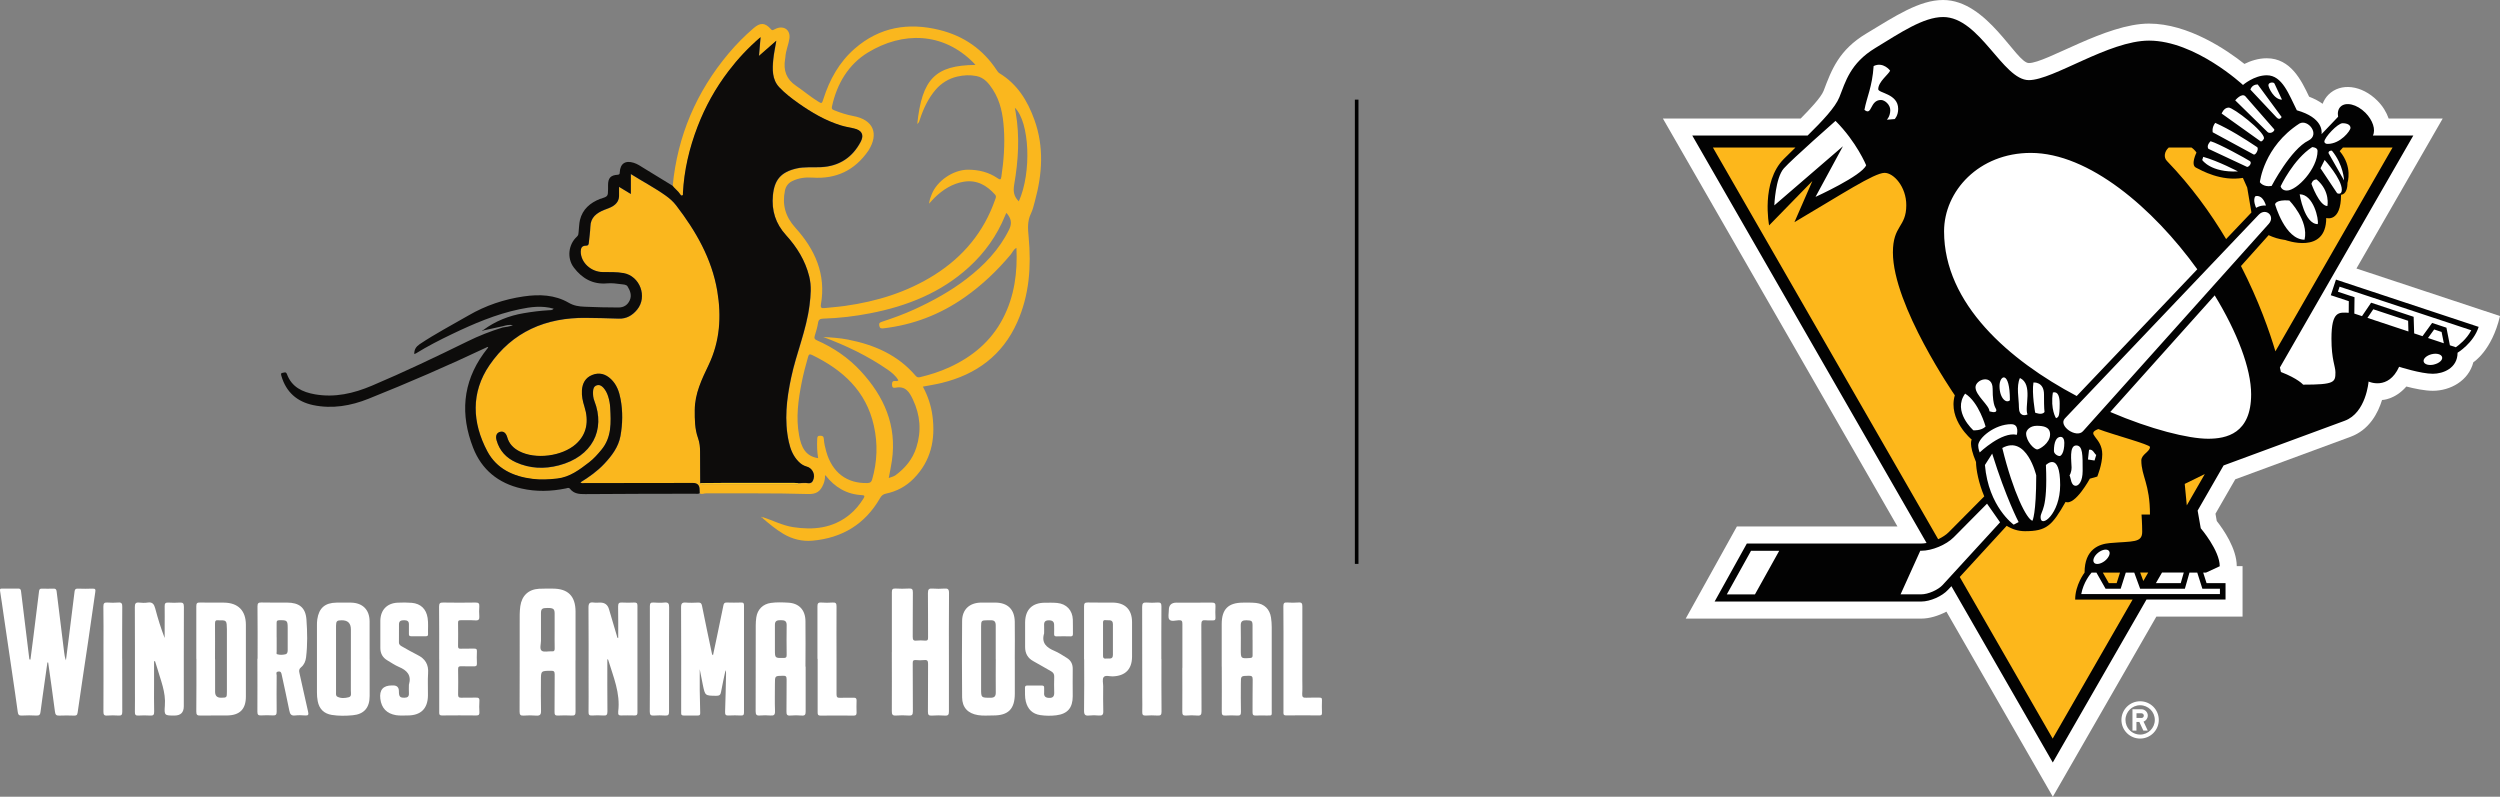
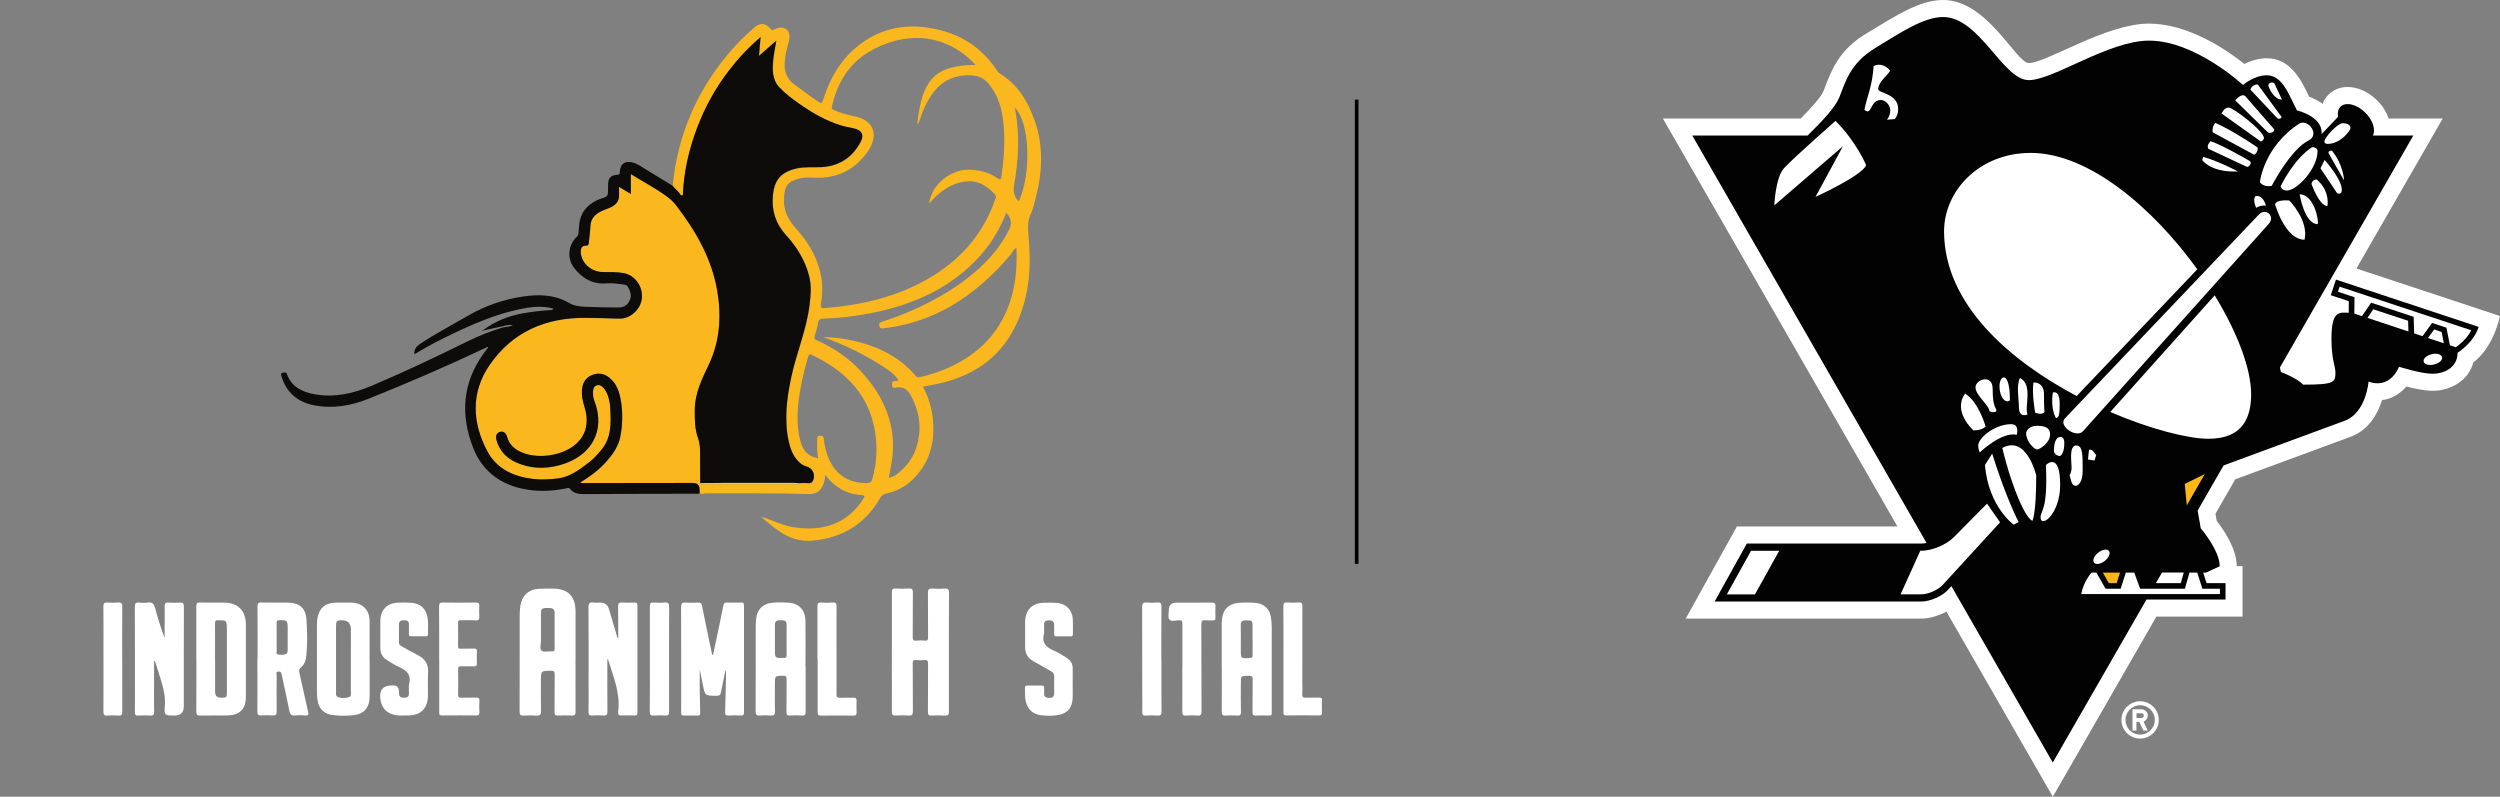
<svg xmlns="http://www.w3.org/2000/svg" id="Layer_1" viewBox="0 0 521.38 166.16">
  <rect x="0" y="0" width="521.38" height="166.16" fill="#808080" stroke="none" />
  <path d="M159.02,107.83c2.12.68,4.12,1.75,6.36,2.1,4.24.66,8.24.25,11.72-2.53,1.22-.97,2.19-2.16,3.01-3.48.26-.42.22-.63-.32-.66-3.19-.15-5.67-1.62-7.6-4.1,0-.01-.05,0-.14,0,.04.63-.09,1.23-.33,1.82-.67,1.59-1.52,2.1-3.23,2.05-7.09-.22-14.19-.1-21.28-.14-.42,0-.85.27-1.27,0,0-.26-.03-.52-.03-.78,0-.91-.46-1.36-1.38-1.36-7.53.01-15.06.02-22.6.03-.26,0-.56.11-.87-.15,1.83-1.13,3.53-2.33,4.97-3.87,1.57-1.67,2.96-3.5,3.38-5.79.47-2.55.51-5.14.03-7.71-.29-1.56-.81-3.04-2-4.17-1.12-1.07-2.44-1.46-3.92-.86-1.42.57-2.04,1.73-2.14,3.21-.08,1.18.18,2.29.53,3.41.93,2.98.52,5.75-1.81,7.81-2.88,2.55-8.41,3.25-11.81,1.46-1.21-.63-2.1-1.54-2.48-2.89-.27-.95-.81-1.34-1.53-1.13-.71.21-.96.84-.69,1.79.61,2.15,2.01,3.63,4.02,4.55,2.9,1.32,5.91,1.44,8.95.64,6.96-1.82,9.78-7.4,7.41-13.45-.24-.6-.3-1.23-.28-1.88.02-.59.14-1.13.74-1.35.59-.21,1.06.06,1.46.52.45.51.74,1.1.95,1.75.25.78.39,1.58.44,2.39.17,3.09.32,6.18-1.85,8.79-.78.94-1.59,1.86-2.56,2.6-2.01,1.54-4.02,3.08-6.66,3.38-1.7.2-3.41.28-5.12.07-4.02-.49-7.5-2.1-9.44-5.76-3.18-5.99-3.45-12.25.44-17.95,4.75-6.97,11.8-9.99,20.16-9.87,2.26.03,4.53.06,6.8.15,1.64.06,2.88-.7,3.84-1.87,2.21-2.7.58-7.01-2.83-7.62-1.44-.26-2.9-.18-4.35-.21-2.49-.04-4.58-2.03-4.58-4.27,0-.78.25-1.24,1.08-1.24.46,0,.58-.21.61-.63.08-1.1.29-2.19.31-3.29.03-2,1.32-2.92,2.94-3.56.54-.21,1.09-.38,1.6-.67.96-.55,1.51-1.33,1.45-2.48-.03-.5,0-1,0-1.64.88.54,1.59.97,2.46,1.49v-4.16c2.55,1.6,5.04,2.89,7.33,4.54.8.58,1.52,1.21,2.13,2.01,4.11,5.36,7.43,11.1,8.57,17.87.89,5.29.55,10.46-1.8,15.39-1.42,2.99-2.87,5.96-2.9,9.4,0,1.99,0,3.98.68,5.85.35.97.42,1.89.43,2.87,0,2.18.02,4.36.03,6.54.25.3.59.18.9.18h18.79c.3,0,.65.12.9-.17.61-.01,1.23-.11,1.83-.01.84.13,1.1-.38,1.26-.99.27-1.04-.4-2.18-1.43-2.45-.67-.17-1.21-.52-1.68-1-1.15-1.15-1.73-2.6-2.08-4.14-1.01-4.52-.46-8.99.49-13.45,1.08-5.07,3.17-9.88,3.82-15.05.25-2.01.44-4.02-.06-6.03-.82-3.31-2.58-6.12-4.83-8.6-2.18-2.4-3.05-5.13-2.74-8.32.31-3.24,1.68-4.82,4.86-5.58,1.72-.41,3.47-.2,5.2-.29,3.75-.19,6.53-2.01,8.26-5.32.75-1.44.19-2.39-1.42-2.75-.9-.2-1.81-.35-2.69-.62-3.25-1.01-6.14-2.7-8.89-4.64-1.41-1-2.8-2.07-3.99-3.32-1.54-1.63-1.45-3.77-1.25-5.84.12-1.22.39-2.42.63-3.87-1.3,1.13-2.42,2.12-3.62,3.17.11-1.32.22-2.53.34-3.92-2.6,2.22-4.75,4.55-6.68,7.08-2.71,3.55-4.86,7.43-6.46,11.59-1.72,4.47-2.82,9.08-3.05,13.87,0,.16.06.37-.12.47-.2.11-.34-.08-.43-.21-.44-.7-1.12-1.17-1.62-1.81,1-10.43,4.94-19.63,11.68-27.65,1.59-1.89,3.33-3.65,5.21-5.26,1.41-1.21,2.38-1.15,3.61.24.21.23.36.23.59.09.17-.1.36-.19.55-.26,1.65-.64,2.97.39,2.7,2.15-.19,1.26-.74,2.45-.83,3.74,0,.17-.04.35-.07.52-.38,2.33.24,4.17,2.3,5.56,1.51,1.02,2.91,2.22,4.46,3.19.91.57.91.56,1.23-.44,1.29-4.06,3.31-7.7,6.55-10.52,5.16-4.49,11.17-5.5,17.68-3.88,5.04,1.25,9.06,4.03,11.93,8.4.16.24.32.48.58.64,3.72,2.26,5.85,5.74,7.27,9.7,2.03,5.63,1.65,11.31.1,16.97-.24.87-.43,1.77-.82,2.57-.79,1.6-.64,3.22-.48,4.91.56,6.09.15,12.09-2.38,17.75-3.07,6.9-8.53,10.91-15.76,12.67-1.26.31-2.56.51-3.92.77,1.04,1.94,1.72,3.96,2,6.11.65,4.95-.32,9.43-3.94,13.09-1.59,1.61-3.52,2.65-5.74,3.11-.59.12-.94.4-1.24.92-3.13,5.47-7.93,8.35-14.13,8.9-2.11.19-4.17-.32-6.02-1.41-1.61-.95-3.03-2.15-4.44-3.36.04-.04.08-.08.12-.13l-.06-.03ZM203.44,13.54c-.19-.21-.28-.31-.37-.41-6.37-6.48-14.82-6.58-22.06-2.18-4.06,2.46-6.49,6.54-7.51,11.3-.09.42.05.56.39.71,1.32.54,2.67.98,4.08,1.24,4.14.76,5.4,3.64,3.14,7.21-.02.02-.03.05-.05.07-2.81,4.04-6.67,5.89-11.58,5.56-1.46-.1-2.9.06-4.24.72-.84.41-1.35,1.07-1.54,1.99-.61,2.96.1,5.45,2.18,7.75,4.09,4.52,6.44,9.71,5.32,16-.12.67.14.82.74.75,1.44-.16,2.9-.25,4.33-.46,6.63-.93,12.92-2.87,18.62-6.46,5.97-3.77,10.27-8.92,12.62-15.62.13-.37.36-.74,0-1.14-1.75-1.95-3.82-3.12-6.54-2.67-2.38.4-4.31,1.65-6.02,3.29-.42.4-.79.86-1.19,1.29.08-.77.33-1.38.57-2,1.13-2.81,4.5-5.08,7.53-5.09,2.23,0,4.32.5,6.18,1.77.49.33.7.4.8-.31.5-3.34.75-6.69.52-10.07-.19-2.87-.71-5.66-2.31-8.12-.83-1.27-1.77-2.47-3.4-2.8-1.36-.27-2.7-.2-4.06.12-1.76.41-3.3,1.4-4.39,2.65-1.55,1.78-2.61,3.98-3.35,6.27-.1.32-.17.7-.55.95.99-9.4,3.75-12.23,12.13-12.31h0ZM211.97,51.7c-.62.33-.81.94-1.19,1.39-2.83,3.37-5.96,6.36-9.59,8.91-5.14,3.61-10.76,5.75-16.96,6.48-.46.05-.75,0-.86-.56s.15-.68.6-.83c2.28-.75,4.53-1.56,6.71-2.56,3.84-1.76,7.53-3.78,10.89-6.37,3.68-2.83,6.85-6.11,8.91-10.34.6-1.23.43-2.32-.61-3.43-.1.22-.2.43-.28.64-1.69,4.13-4.22,7.68-7.51,10.68-5.85,5.34-12.91,8.13-20.57,9.62-3.26.64-6.54,1.02-9.86,1.12-.59.02-.94.19-1.04.87-.14.91-.41,1.81-.69,2.7-.17.54-.02.75.48.97,3.47,1.53,6.56,3.64,9.13,6.43,4.86,5.27,7.54,11.32,6.48,18.65-.17,1.2-.43,2.38-.66,3.62.51-.2,1.02-.3,1.4-.57,2.03-1.49,3.58-3.35,4.36-5.8,1.09-3.44.82-6.74-.72-10-.74-1.58-1.56-2.89-3.63-2.46-.49.1-.73-.1-.73-.66s.14-.81.73-.74c.18.02.4.05.6-.13-.53-.99-1.47-1.71-2.28-2.27-4.14-2.86-8.66-5.01-13.39-6.78,1.76.1,3.5.21,5.2.55,5.44,1.07,10.35,3.19,14.05,7.52.29.34.54.41.97.3,2.07-.5,4.09-1.14,6.02-2.02,4.83-2.2,8.75-5.44,11.23-10.21,2.4-4.6,3.06-9.56,2.82-14.73h-.01ZM170.63,95.54c-.23-1.26-.26-2.62-.2-3.98.02-.44.07-.69.62-.69.52,0,.72.15.76.67.06.9.26,1.78.51,2.65,1.25,4.37,4.31,6.68,8.6,6.55.56-.02.81-.2.97-.75,1.06-3.7,1.2-7.43.36-11.19-1.61-7.26-6.5-11.67-12.9-14.77-.53-.26-.68-.1-.83.42-.49,1.73-.96,3.47-1.31,5.23-.73,3.69-1.26,7.39-.55,11.15.43,2.31,1.25,4.33,3.98,4.72h0ZM212.48,41.99c2.7-6.02,2.26-16.54-.84-19.54.06.36.12.67.18.98.88,5.04.55,10.08-.31,15.08-.24,1.39-.07,2.49.97,3.49h0Z" style="fill:#fab71e; stroke-width:0px;" />
  <path d="M146.03,100.76c0-2.18-.02-4.36-.03-6.54,0-.97-.08-1.9-.43-2.87-.67-1.86-.7-3.86-.68-5.85.02-3.44,1.47-6.41,2.9-9.4,2.35-4.93,2.69-10.09,1.8-15.39-1.14-6.77-4.46-12.51-8.57-17.87-.61-.8-1.33-1.43-2.13-2.01-2.29-1.64-4.78-2.94-7.33-4.54v4.16c-.86-.52-1.57-.95-2.46-1.49,0,.64-.02,1.14,0,1.64.06,1.15-.48,1.94-1.45,2.48-.51.29-1.06.45-1.6.67-1.61.65-2.9,1.56-2.94,3.56-.02,1.1-.23,2.19-.31,3.29-.03.43-.16.64-.61.63-.82,0-1.07.46-1.08,1.24,0,2.24,2.09,4.23,4.58,4.27,1.45.02,2.91-.05,4.35.21,3.41.61,5.04,4.93,2.83,7.62-.97,1.18-2.2,1.94-3.84,1.87-2.26-.09-4.53-.12-6.8-.15-8.35-.12-15.4,2.9-20.16,9.87-3.89,5.7-3.62,11.96-.44,17.95,1.94,3.65,5.41,5.26,9.44,5.76,1.71.21,3.41.12,5.12-.07,2.64-.3,4.66-1.84,6.66-3.38.97-.74,1.78-1.66,2.56-2.6,2.18-2.61,2.02-5.7,1.85-8.79-.04-.81-.19-1.61-.44-2.39-.21-.64-.5-1.23-.95-1.75-.4-.45-.87-.73-1.46-.52-.6.22-.72.77-.74,1.35-.02.65.04,1.28.28,1.88,2.37,6.05-.45,11.63-7.41,13.45-3.04.79-6.05.67-8.95-.64-2.01-.91-3.4-2.39-4.02-4.55-.27-.95-.02-1.58.69-1.79.71-.21,1.26.18,1.53,1.13.38,1.35,1.27,2.25,2.48,2.89,3.41,1.79,8.93,1.08,11.81-1.46,2.33-2.06,2.75-4.83,1.81-7.81-.35-1.12-.61-2.24-.53-3.41.1-1.48.72-2.64,2.14-3.21,1.48-.6,2.79-.21,3.92.86,1.19,1.13,1.71,2.61,2,4.17.48,2.57.43,5.16-.03,7.71-.42,2.29-1.81,4.12-3.38,5.79-1.44,1.53-3.14,2.74-4.97,3.87.31.26.6.15.87.15,7.53,0,15.06-.02,22.6-.03.92,0,1.38.45,1.38,1.36,0,.26.02.52.03.78-.32.21-.68.1-1.02.11-7.61.02-15.23.01-22.84.08-1.26.01-2.36-.06-3.19-1.11-.26-.33-.59-.13-.88-.07-3.08.63-6.17.71-9.25.01-4.81-1.09-8.29-3.92-10.07-8.5-2.68-6.88-2.23-13.52,2.19-19.66.29-.4.6-.78.89-1.17.02-.06.04-.13.07-.19-.07.01-.14.02-.21.03-8.14,3.85-16.41,7.44-24.77,10.78-3.66,1.47-7.56,2.15-11.52,1.32-3.37-.71-5.65-2.71-6.63-6.07-.08-.28-.2-.62.25-.66.32-.03.69-.32.91.28.99,2.7,3.23,3.74,5.84,4.2,4.15.72,8.04-.18,11.87-1.8,6.75-2.86,13.36-6.01,19.94-9.24,2.37-1.17,4.82-2.13,7.34-2.9.69-.08,1.37-.2,2.13-.46-.82-.21-1.48.04-2.14.2-1.31.29-2.63.57-3.94.86-.03-.03-.05-.06-.08-.09,2.51-1.85,5.33-2.97,8.4-3.49,1.75-.3,3.5-.52,5.27-.62.33-.02.71.03.99-.32-2.42-.69-4.79-.38-7.16.12-4.94,1.05-9.54,3.02-14.07,5.19-2.56,1.23-5.09,2.52-7.51,4.02-.09.05-.2.08-.33.13-.04-.94.38-1.55,1.11-2.05,3.28-2.2,6.78-4.02,10.19-6,3.59-2.08,7.43-3.38,11.51-3.97,3.24-.47,6.48-.37,9.39,1.32,1.1.64,2.14.78,3.34.83,2.35.1,4.7.16,7.05.16,1.12,0,1.9-.53,2.34-1.49.47-1.03.1-2.01-.44-2.89-.27-.44-.88-.41-1.35-.48-.97-.13-1.95-.26-2.95-.17-2.94.26-5.19-1.02-6.91-3.29-1.49-1.95-1.16-4.85.67-6.49.31-.28.28-.61.32-.94.1-.83.09-1.69.28-2.5.55-2.25,2.13-3.58,4.2-4.4.08-.03.17-.03.25-.06,1.36-.45,1.4-.51,1.41-1.95v-.87c0-1.45.53-2.06,1.99-2.15.43-.03.44-.2.45-.52.1-1.82,1.16-2.53,2.93-1.97.76.24,1.4.68,2.07,1.1,2,1.23,4,2.45,6,3.67.49.64,1.18,1.11,1.62,1.81.08.13.22.31.43.21.19-.1.11-.3.12-.47.24-4.8,1.34-9.41,3.05-13.87,1.6-4.17,3.75-8.04,6.46-11.59,1.93-2.53,4.08-4.85,6.68-7.08-.12,1.4-.23,2.61-.34,3.92,1.2-1.05,2.33-2.03,3.62-3.17-.24,1.44-.51,2.65-.63,3.87-.2,2.07-.29,4.21,1.25,5.84,1.18,1.25,2.58,2.32,3.99,3.32,2.75,1.94,5.64,3.64,8.89,4.64.89.27,1.8.42,2.69.62,1.61.36,2.17,1.31,1.42,2.75-1.73,3.31-4.51,5.13-8.26,5.32-1.73.09-3.48-.12-5.2.29-3.18.76-4.55,2.34-4.86,5.58-.31,3.19.56,5.92,2.74,8.32,2.26,2.48,4.01,5.29,4.83,8.6.5,2.01.31,4.02.06,6.03-.65,5.18-2.75,9.99-3.82,15.05-.95,4.45-1.49,8.93-.49,13.45.34,1.55.92,2.99,2.08,4.14.48.48,1.02.82,1.68,1,1.03.27,1.7,1.42,1.43,2.45-.16.61-.42,1.12-1.26.99-.59-.09-1.22,0-1.83.01-.32-.02-.63-.05-.95-.05h-14.95c-1.56,0-3.13.03-4.69.04h.02Z" style="fill:#0d0c0b; stroke-width:0px;" />
-   <path d="M9.89,138.14c-.34,2.41-.68,4.82-1.02,7.22-.14,1.03-.3,2.07-.42,3.11-.06.54-.24.8-.86.76-1.01-.06-2.04-.05-3.05,0-.56.03-.75-.16-.83-.7-.36-2.67-.76-5.34-1.15-8.01-.6-4.11-1.21-8.21-1.81-12.32-.24-1.66-.47-3.33-.74-4.99-.06-.37.06-.47.39-.46,1.13,0,2.27.02,3.4,0,.51-.01.56.3.6.66.32,2.56.63,5.12.94,7.69.26,2.1.51,4.2.77,6.3,0,.07.02.19.24.15.2-1.53.4-3.08.6-4.64.4-3.19.81-6.39,1.19-9.59.05-.4.17-.57.58-.56.81.02,1.63.03,2.44,0,.46-.02.6.17.65.59.51,4.21,1.04,8.41,1.56,12.62.07.57.15,1.15.38,1.74.17-1.32.34-2.64.51-3.97.44-3.46.88-6.91,1.29-10.37.06-.48.22-.63.7-.61,1.02.03,2.04.05,3.05,0,.61-.03.65.21.57.71-.51,3.44-.98,6.89-1.49,10.33-.73,4.94-1.49,9.87-2.19,14.81-.08.56-.29.65-.77.63-1.02-.03-2.04-.05-3.05,0-.64.03-.83-.19-.91-.82-.44-3.42-.93-6.83-1.41-10.24l-.17-.03h.01Z" style="fill:#fff; stroke-width:0px;" />
  <path d="M148.7,136.65c.29-1.36.56-2.64.83-3.92.45-2.16.91-4.31,1.34-6.48.08-.41.23-.6.67-.59,1.02.03,2.04.03,3.05,0,.5-.02.57.2.57.62,0,7.44,0,14.88,0,22.31,0,.5-.15.65-.64.63-.84-.04-1.69-.05-2.53,0-.6.03-.8-.12-.77-.76.1-2.64.14-5.28.2-7.92,0-.25,0-.5-.11-.77-.32,1.52-.67,3.04-.94,4.56-.11.62-.37.78-.98.78-2.34-.02-2.34,0-2.81-2.26-.21-1.01-.4-2.03-.65-3.29,0,1.63,0,3,0,4.38.02,1.6.05,3.19.1,4.79,0,.39-.14.5-.51.49-.99-.02-1.98-.02-2.97,0-.4,0-.5-.17-.49-.52,0-.44,0-.87,0-1.31,0-6.91.02-13.83-.02-20.74,0-.83.24-1.04,1.02-.98.84.07,1.69.04,2.53,0,.49-.02.7.11.81.64.67,3.38,1.39,6.76,2.1,10.13,0,.04.06.07.2.21h0Z" style="fill:#fff; stroke-width:0px;" />
  <path d="M120.02,137.73c0,3.57-.01,7.15.01,10.72,0,.61-.16.81-.78.78-.96-.05-1.92-.05-2.88,0-.59.03-.73-.18-.72-.74.03-2.61,0-5.23.03-7.84,0-.62-.17-.77-.77-.76-2.1.02-2.1,0-2.1,2.05s-.04,4.18.02,6.27c.03.87-.25,1.1-1.07,1.03-.84-.07-1.69-.06-2.53,0-.69.05-.88-.17-.87-.87.03-6.19.01-12.37.02-18.56,0-1.13-.03-2.26.13-3.39.31-2.18,1.69-3.5,3.89-3.63.96-.05,1.92-.03,2.88-.03,3.19,0,4.74,1.57,4.75,4.78v10.19h0ZM115.67,131.55c0-1.22.01-2.43,0-3.65-.01-.9-.29-1.11-1.45-1.11s-1.4.17-1.4,1.12c-.01,1.91-.02,3.83,0,5.74,0,.71-.33,1.68.15,2.06.46.36,1.39.07,2.11.13.52.04.61-.17.6-.64-.03-1.22-.01-2.43-.01-3.65Z" style="fill:#fff; stroke-width:0px;" />
  <path d="M186,136c0-4.16,0-8.31,0-12.47,0-.58.12-.83.76-.79.93.06,1.86.05,2.79,0,.64-.04.84.13.83.81-.04,3.08,0,6.16-.03,9.24,0,.64.13.88.8.81.57-.06,1.17-.05,1.74,0,.56.05.67-.16.66-.68-.03-3.08.02-6.16-.03-9.24,0-.81.24-.99.98-.93.81.06,1.63.06,2.44,0,.74-.06.98.12.98.93-.05,5.06-.02,10.11-.02,15.17,0,3.17-.02,6.34,0,9.5,0,.65-.11.94-.85.89-.9-.07-1.8-.06-2.7,0-.65.04-.84-.15-.83-.82.04-3.31,0-6.63.03-9.94,0-.63-.11-.89-.8-.82-.57.07-1.16.05-1.74,0-.56-.05-.67.17-.66.69.02,3.34,0,6.68.03,10.03,0,.71-.2.9-.88.85-.87-.06-1.75-.07-2.62,0-.77.06-.9-.25-.89-.93.03-4.1,0-8.2,0-12.29h0Z" style="fill:#fff; stroke-width:0px;" />
  <path d="M32.13,137.89v4.86c0,1.89-.03,3.78.02,5.67.02.68-.21.85-.84.81-.81-.05-1.63-.05-2.44,0-.59.04-.75-.18-.74-.74.03-1.71.01-3.43.01-5.15,0-5.58.01-11.16-.02-16.74,0-.7.15-1.01.9-.93.58.06,1.18.09,1.74,0,1.05-.18,1.38.35,1.62,1.25.54,2.06,1.17,4.1,1.96,6.14v-2.43c0-1.4.03-2.79,0-4.19-.02-.63.2-.8.79-.77.78.05,1.57.06,2.35,0,.69-.05.87.18.87.87-.03,6.92-.02,13.84-.02,20.76,0,1.29-.65,1.93-1.95,1.93-2.03,0-2.16-.01-2-2.03.24-2.86-.9-5.39-1.64-8.02-.12-.43-.28-.86-.41-1.29-.06,0-.13.01-.19.02v-.02Z" style="fill:#fff; stroke-width:0px;" />
  <path d="M128.93,133.1c0-2.22.02-4.41-.02-6.61,0-.65.16-.88.82-.83.84.06,1.69.03,2.53,0,.46-.01.68.09.68.62-.02,7.44,0,14.88,0,22.32,0,.44-.12.63-.59.61-.96-.03-1.92-.02-2.88,0-.43,0-.58-.17-.54-.57v-.26c.48-3.81-1.02-7.23-2.08-10.73-.02-.08-.04-.17-.19-.14,0,3.61-.02,7.24.02,10.86,0,.69-.18.91-.86.85-.78-.06-1.57-.05-2.35,0-.6.04-.74-.18-.73-.74.03-2.09.01-4.19.01-6.28,0-5.17.02-10.35-.02-15.52,0-.88.26-1.13,1.07-1.02.46.06.93.01,1.39.01q1.42,0,1.82,1.39c.54,1.87,1.09,3.73,1.65,5.59.04.14,0,.36.29.44h-.02Z" style="fill:#fff; stroke-width:0px;" />
  <path d="M168.02,139.03c0,3.11-.02,6.22,0,9.32,0,.64-.1.95-.84.88-.78-.07-1.57-.07-2.35,0-.69.06-.82-.21-.81-.84.04-2.24,0-4.47.03-6.71,0-.62-.17-.77-.77-.75-1.67.03-1.67,0-1.67,1.7,0,1.89-.05,3.78.02,5.66.03.81-.24,1-.98.93-.72-.06-1.46-.06-2.18,0-.69.06-.88-.18-.88-.87.03-5.98,0-11.97.02-17.95,0-.55.04-1.1.12-1.65.24-1.65,1.37-2.78,3.04-3.01,1.21-.17,2.44-.12,3.66-.05,2.21.13,3.52,1.52,3.55,3.83.05,3.17,0,6.33,0,9.5h.02ZM161.61,133.47v2c0,1.79,0,1.77,1.79,1.75.46,0,.67-.08.66-.61-.03-2.09-.03-4.18,0-6.28,0-.86-.48-.99-1.18-.99s-1.29.04-1.27.98c.02,1.05,0,2.09,0,3.14h0Z" style="fill:#fff; stroke-width:0px;" />
  <path d="M254.79,139.04v-8.89c0-3.11,1.37-4.47,4.47-4.47.9,0,1.81-.03,2.7.07,1.73.19,2.85,1.32,3.11,3.03.1.66.15,1.32.15,1.99v17.18c0,1.47.18,1.25-1.22,1.27-.7,0-1.4-.03-2.09.01-.54.03-.7-.16-.69-.69.03-2.27-.02-4.53.03-6.8.01-.68-.2-.82-.84-.81-1.63.04-1.63,0-1.63,1.61,0,1.98-.03,3.95.02,5.93.01.63-.18.8-.78.76-.81-.05-1.63-.05-2.44,0-.61.04-.79-.16-.78-.77.03-3.14,0-6.28,0-9.42h-.02ZM261.22,133.44c0-1.01.01-2.03,0-3.04-.01-.91-.19-1.02-1.28-1.04-.77-.02-1.2.19-1.18,1.07.04,1.68.01,3.36.01,5.04,0,1.89,0,1.88,1.93,1.76.42-.03.54-.16.53-.57-.02-1.07,0-2.14,0-3.21h-.01Z" style="fill:#fff; stroke-width:0px;" />
-   <path d="M211.64,137.5v7.15c0,3.21-1.35,4.58-4.54,4.56-1.04,0-2.09.1-3.13-.07-2.11-.34-3.3-1.58-3.32-3.7-.05-5.32-.05-10.63,0-15.95.02-2.39,1.54-3.78,3.95-3.82.99-.01,1.98,0,2.97,0,2.57.02,4.01,1.39,4.06,3.98.05,2.61,0,5.23,0,7.84h0ZM207.66,137.48c0-2.35,0-4.71,0-7.06,0-.74-.27-1.09-1.02-1.06-.26.01-.52,0-.78,0-1.15,0-1.25.1-1.25,1.23v12.99c0,1.96,0,1.93,1.97,1.94.85,0,1.11-.35,1.09-1.16-.03-2.29,0-4.59,0-6.88Z" style="fill:#fff; stroke-width:0px;" />
  <path d="M53.72,137.38c0-3.63.02-7.26-.02-10.9,0-.65.16-.85.82-.83,1.77.05,3.55.01,5.32.02,2.54,0,3.89,1.02,4.07,3.53.19,2.63.24,5.28-.08,7.91-.1.79-.41,1.55-1.04,2.05-.46.37-.45.73-.34,1.2.61,2.68,1.18,5.37,1.8,8.05.14.61.08.85-.6.8-.69-.05-1.4-.08-2.09,0-.84.11-1.08-.29-1.22-1.01-.5-2.5-1.05-4.99-1.59-7.49-.08-.38-.16-.73-.7-.66-.61.08-.35.52-.35.8-.02,2.53-.03,5.06,0,7.58,0,.62-.18.8-.79.77-.81-.05-1.63-.05-2.44,0-.61.04-.79-.15-.79-.77.03-3.69,0-7.38,0-11.07l.03.02ZM57.7,132.92v2.96c0,.19-.1.51.09.56.55.17,1.15.15,1.71.02.45-.1.5-.51.5-.91v-4.53c0-1.62-.11-1.7-1.75-1.67-.49,0-.57.18-.56.6.02.99,0,1.98,0,2.96h.01Z" style="fill:#fff; stroke-width:0px;" />
  <path d="M77.09,137.5v7.67c0,2.41-1.16,3.79-3.54,4-1.44.13-2.9.16-4.35-.07-1.64-.27-2.62-1.23-2.94-2.87-.12-.6-.16-1.21-.16-1.82v-13.95c0-.43,0-.87.07-1.3.35-2.36,1.61-3.45,4-3.48,1.02,0,2.04-.02,3.05,0,2.41.05,3.84,1.48,3.86,3.88.02,2.64,0,5.29,0,7.93h.01ZM70.08,137.39v6.96c0,.35-.07.78.28.95.76.39,1.6.31,2.37.11.66-.17.43-.88.44-1.36.02-4.26.01-8.53.01-12.79,0-1.28-.64-1.91-1.92-1.9-1,0-1.17.17-1.18,1.15v6.87h0Z" style="fill:#fff; stroke-width:0px;" />
  <path d="M40.94,137.4c0-3.66.02-7.32,0-10.98,0-.62.17-.78.78-.76,1.66.04,3.31,0,4.97.02,2.95.02,4.58,1.65,4.59,4.6v14.99c0,2.61-1.25,3.9-3.89,3.94-1.86.03-3.72-.02-5.58.02-.67.02-.88-.14-.87-.85.04-3.66.02-7.32.02-10.98h-.01ZM44.86,137.48v6.8c0,.83.41,1.24,1.24,1.23,1.19,0,1.22-.04,1.22-1.22v-13.08c0-.35-.03-.7-.05-1.04-.03-.53-.31-.79-.84-.8-.29,0-.59.03-.87-.01-.58-.08-.73.14-.72.71.03,2.47,0,4.94,0,7.41h0Z" style="fill:#fff; stroke-width:0px;" />
  <path d="M85.3,142.74c.55-1.94-.44-2.95-2.1-3.65-.85-.36-1.62-.9-2.42-1.37-.98-.58-1.46-1.44-1.46-2.59.01-1.89-.01-3.78,0-5.67.03-2.24,1.38-3.66,3.6-3.77.98-.05,1.98-.05,2.96.03,1.87.17,3.01,1.29,3.3,3.14.18,1.13.05,2.26.09,3.39.01.36-.15.44-.47.44-1.02-.01-2.04-.02-3.05,0-.41,0-.48-.16-.47-.52.02-.67,0-1.34,0-2s-.41-.81-.97-.82c-.58,0-1.08.09-1.1.8-.02,1.28,0,2.56-.01,3.84,0,.47.33.66.65.84,1.06.6,2.11,1.21,3.2,1.75,1.62.79,2.37,1.99,2.23,3.84-.11,1.53,0,3.08-.03,4.62-.03,2.74-1.48,4.17-4.23,4.17-.81,0-1.63.07-2.44-.06-1.93-.33-3.02-1.47-3.26-3.4-.23-1.87.58-2.8,2.42-2.8h.26c.79,0,1.19.4,1.19,1.19,0,1.14.22,1.39,1.16,1.37.64,0,.98-.25.93-.94-.04-.61,0-1.22,0-1.83h.02Z" style="fill:#fff; stroke-width:0px;" />
  <path d="M217.74,132.13c-.58,1.98.52,2.92,2.16,3.61.9.38,1.73.94,2.57,1.46.86.52,1.27,1.29,1.25,2.33-.03,1.89,0,3.78,0,5.67,0,2.42-1.07,3.69-3.45,3.98-1.09.13-2.2.12-3.3-.04-1.67-.25-2.62-1.23-3.03-2.82-.24-.94-.15-1.91-.18-2.86,0-.39.15-.5.52-.49.99.02,1.98.02,2.97,0,.36,0,.54.1.51.49-.02.32.02.64,0,.96-.09.79.26,1.11,1.04,1.13.81.03,1.08-.35,1.06-1.11-.03-1.1-.04-2.21,0-3.31.02-.54-.19-.86-.63-1.12-1.24-.69-2.46-1.43-3.71-2.11-1.2-.65-1.74-1.65-1.73-2.99,0-1.71-.02-3.43,0-5.14.04-2.65,1.5-4.07,4.16-4.07.84,0,1.69-.03,2.53.05,1.94.19,3.18,1.52,3.26,3.45.04.99,0,1.98.02,2.96,0,.39-.07.57-.52.56-.96-.03-1.92-.03-2.88,0-.45.01-.54-.16-.52-.56.03-.58,0-1.16,0-1.74.03-.81-.4-1.06-1.14-1.05-.72.01-.99.33-.95,1.03.03.58,0,1.16,0,1.74h0Z" style="fill:#fff; stroke-width:0px;" />
-   <path d="M226.08,137.48c0-3.66,0-7.32,0-10.99,0-.62.11-.86.8-.84,1.71.05,3.43,0,5.15.02,2.61.02,4.05,1.44,4.06,4.06.02,2.41.02,4.82,0,7.24-.02,2.62-1.41,4-4.04,4.09-.65.02-1.52-.32-1.89.17-.31.41-.09,1.23-.09,1.87,0,1.74-.04,3.49.02,5.23.02.75-.23.95-.94.89-.66-.06-1.34-.07-2,0-.82.09-1.08-.14-1.07-1.02.06-3.57.02-7.15.02-10.72h-.01ZM230.04,133.37c0,1.07.02,2.14,0,3.21-.02.52.05.86.68.76.56-.09,1.39.3,1.38-.79v-6.35c0-1.1-.83-.77-1.44-.86-.72-.11-.62.36-.62.8v3.23Z" style="fill:#fff; stroke-width:0px;" />
  <path d="M91.59,137.49c0-3.66.02-7.32-.02-10.98,0-.71.2-.86.87-.85,2.24.04,4.47.04,6.71,0,.67-.01.86.2.81.84-.05.66-.05,1.34,0,2s-.11.93-.84.88c-1.01-.07-2.03,0-3.05-.03-.4,0-.55.09-.54.52.03,1.63.02,3.25,0,4.88,0,.41.11.56.54.54.93-.03,1.86,0,2.79-.02.43-.01.62.07.6.56-.04.84-.04,1.69,0,2.53.03.53-.2.62-.66.61-.87-.03-1.74.02-2.61-.02-.48-.02-.66.1-.65.62.03,1.77.03,3.54,0,5.31,0,.5.16.64.64.63,1.02-.03,2.03.01,3.05-.02.53-.02.8.09.75.71-.06.78-.04,1.57,0,2.35.02.48-.12.66-.63.66-2.38-.02-4.77-.03-7.15,0-.66.01-.6-.34-.6-.76v-10.98.02Z" style="fill:#fff; stroke-width:0px;" />
  <path d="M246.59,139.29c0-3.05,0-6.1,0-9.15,0-.57-.08-.82-.73-.79-.68.03-1.59.34-1.99-.15-.33-.41-.11-1.27-.11-1.94q0-1.58,1.6-1.58c2.44,0,4.88.02,7.33-.01.59,0,.84.13.8.77-.05.81-.03,1.63,0,2.44,0,.38-.13.52-.51.5-.49-.02-.99.04-1.48-.02-.73-.08-.97.1-.96.91.04,6.01,0,12.03.04,18.04,0,.7-.13.99-.89.92-.78-.07-1.57-.06-2.35,0-.64.05-.77-.2-.77-.79.03-3.05,0-6.1,0-9.15h0Z" style="fill:#fff; stroke-width:0px;" />
  <path d="M170.48,137.39c0-3.63,0-7.26,0-10.89,0-.63.12-.89.81-.84.78.06,1.57.06,2.35,0,.67-.05.83.18.82.83-.03,3.72,0,7.44,0,11.15,0,2.38.02,4.76,0,7.15,0,.56.13.76.71.74.96-.05,1.92,0,2.88-.02.46-.01.6.15.59.61-.03.84-.03,1.69,0,2.53,0,.47-.18.59-.62.59-2.3-.02-4.59-.03-6.89,0-.63,0-.61-.33-.61-.77v-11.07h-.01Z" style="fill:#fff; stroke-width:0px;" />
  <path d="M267.67,137.46c0-3.66.02-7.32-.02-10.99,0-.64.13-.87.8-.82.78.06,1.57.06,2.35,0,.69-.06.81.21.81.84-.02,5.06-.01,10.11-.01,15.17,0,1.02.05,2.04-.02,3.05-.04.69.21.83.84.8.9-.05,1.8,0,2.7-.02.37,0,.6.03.58.5-.03.9-.03,1.8,0,2.7.02.45-.19.52-.57.51-2.3-.01-4.6-.03-6.89,0-.67.01-.57-.38-.57-.78v-10.99.03Z" style="fill:#fff; stroke-width:0px;" />
  <path d="M242.22,137.44c0,3.66-.02,7.31.02,10.97,0,.66-.17.86-.83.82-.81-.06-1.63-.05-2.44,0-.57.03-.77-.15-.75-.73.04-1.07,0-2.15,0-3.22,0-6.24,0-12.48-.02-18.72,0-.74.22-.95.93-.9.75.06,1.51.06,2.26,0,.65-.05.83.14.83.81-.03,3.66-.02,7.31-.02,10.97h.01Z" style="fill:#fff; stroke-width:0px;" />
  <path d="M135.53,137.4c0-3.66,0-7.31,0-10.97,0-.61.16-.81.78-.77.75.05,1.52.08,2.26,0,.86-.09.98.27.98,1.02-.03,4.41-.02,8.82-.02,13.24,0,2.84-.02,5.69,0,8.53,0,.62-.18.81-.79.78-.78-.05-1.57-.06-2.35,0-.68.05-.88-.15-.88-.85.04-3.66.02-7.31.02-10.97h0Z" style="fill:#fff; stroke-width:0px;" />
  <path d="M25.49,137.39c0,3.69-.01,7.38.01,11.07,0,.61-.17.81-.78.77-.78-.05-1.57-.06-2.35,0-.69.06-.8-.22-.8-.84.03-4.5.01-9.01.01-13.51,0-2.79.03-5.58-.02-8.37-.01-.71.21-.9.88-.85.72.05,1.46.07,2.18,0,.77-.08.89.24.88.92-.03,3.6-.02,7.2-.02,10.81h.01Z" style="fill:#fff; stroke-width:0px;" />
  <path d="M100.89,68.92c-.11.11-.23.13-.35.03.09-.04.18-.08.27-.11.03.03.05.06.08.09h0Z" style="fill:#0d0c0b; stroke-width:0px;" />
  <path d="M158.91,107.96c-.07-.03-.17-.06-.1-.16.02-.03.14.02.22.03-.04.04-.08.09-.12.13Z" style="fill:#fab71e; stroke-width:0px;" />
  <path d="M146.03,100.76c1.56-.01,3.13-.04,4.69-.04h14.95c.32,0,.63.03.95.05-.26.28-.6.17-.9.17h-18.79c-.3,0-.65.12-.9-.18Z" style="fill:#ffcc1d; stroke-width:0px;" />
  <rect x="282.56" y="20.78" width=".75" height="96.82" style="fill:#010101; stroke-width:0px;" />
  <path d="M446.33,146.25c-2.15,0-3.9,1.74-3.9,3.89s1.75,3.89,3.9,3.89,3.89-1.75,3.89-3.89-1.74-3.89-3.89-3.89h0ZM446.33,153.2c-1.24,0-2.35-.74-2.83-1.89-.15-.37-.23-.77-.23-1.17,0-1.69,1.37-3.06,3.06-3.06s3.06,1.37,3.06,3.06-1.37,3.06-3.06,3.06h0ZM447.93,149.24c0-.35-.14-.69-.39-.93-.25-.25-.58-.39-.93-.39h-1.88v4.45h.83v-1.81h.6l.84,1.81h.92l-.88-1.88c.53-.19.88-.68.88-1.24h.01ZM446.61,149.73h-1.04v-.97h1.04c.27,0,.49.22.49.49s-.22.49-.49.49h0Z" style="fill:#fff; stroke-width:0px;" />
  <path d="M509.42,24.72h-11.26c-.46-1.31-1.22-2.59-2.35-3.72-3.27-3.27-7.66-3.8-10.21-1.25-.54.54-.94,1.19-1.21,1.9-.75-.55-1.7-1.05-2.82-1.49-1.58-3.32-3.81-8.01-8.83-8.01-1.79,0-3.4.56-4.66,1.18-3.7-2.93-11.72-8.41-19.91-8.41-8.97,0-21.41,8.23-25.05,8.23-2.66,0-8.62-13.15-17.88-13.15-4.97,0-10.01,3.37-16.01,6.99-5.73,3.43-7.26,7.58-8.91,11.95-.56,1.43-3.06,4.03-4.79,5.78h-28.73l48.92,85.08h-33.49l-10.67,19.21h49.15c1.68,0,3.56-.58,5.22-1.45l22.19,38.6,21.59-37.56h17.98v-10.53h-1.21c-.01-3.66-2.78-7.65-4.17-9.41l-.27-1.52,4.13-7.18,24.05-8.87c3.9-1.44,5.72-4.94,6.56-7.67,0,0,2.65-.03,5.07-2.81,1.7.44,3.85.89,5.52.89,3.64,0,7.46-2.08,8.45-5.95,0,0,3.85-2.37,5.56-9.64l-29.94-9.91,17.98-31.26v-.02Z" style="fill:#fff; stroke-width:0px;" />
  <path d="M486.09,61.57l3.76,1.24-.02,2.42c-2-.08-3.6-.46-3.6,5.4,0,4.37.83,5.78.83,7.01,0,2.09-.18,2.58-6.74,2.58,0,0-1.03-1.25-4.63-2.64,0,0-.07-.33-.21-.94l27.82-48.37h-8.43c.62-1.2,0-3.19-1.56-4.76-1.78-1.78-4.1-2.33-5.19-1.25-.5.49-.65,1.25-.5,2.09l-3.46,3.63c.09-.55.29-3.43-5.15-4.98-1.64-3.24-3.01-7.3-6.26-7.3-2.66,0-4.97,2.02-4.97,2.02,0,0-9.94-9.25-19.6-9.25-8.39,0-19.96,8.24-25.06,8.24-5.44,0-10.24-13.16-17.88-13.16-4.11,0-8.95,3.3-14.17,6.48-5.22,3.17-6.19,7.05-7.46,10.23-.84,2.11-3.51,4.94-6.63,8.01h-24.05l48.86,84.97c-.37.07-.73.11-1.06.11h-36.42l-6.72,12.1h43.11c1.83,0,4.35-1.1,5.58-2.46l.69-.74,21.14,36.77,19.54-33.98h16.49v-3.43h-3.96l-.7-2.2h.6l2.85-1.32c0-3.29-3.96-7.92-3.96-7.92l-.65-3.69,5.41-9.41,25.26-9.32c4.48-1.65,4.98-8.18,4.98-8.18,0,0,4.11,1.93,6.37-3.08,0,0,4.55,1.46,7.03,1.46,2.15,0,5.16-1.16,5.16-4.39,0,0,3.32-1.99,4.4-5.39l-29.76-9.86-1.08,3.26h0ZM488.57,25.7c1.04,0,1.63.4,1.63.98s-2.1,3.33-4.76,3.33c-.56,0-.69-.31-.69-.48,0-.85,2.77-3.84,3.82-3.84h0ZM486.32,31.42c2.45,2.96,2.54,6.21,2.54,6.21l-3.25-5.71c0-.58.71-.5.71-.5ZM484.81,33.36s3.58,3.97,3.58,6.2c0,1.23-.98.73-.98.73l-3.47-5.2.87-1.73h0ZM485.39,42.97c-1.7,0-3.33-4.62-3.33-4.62,0,0,.17-.93,1.08-.93,2.91,2.48,2.24,5.56,2.24,5.56h.01ZM479.6,40.52c2.89,0,4.03,5.26,3.77,6.22-2.8,0-3.77-6.22-3.77-6.22ZM480.62,49.99c-4.08,0-6.15-7.38-6.15-7.38,0,0,.08-1.02,2.97-.8,0,0,4.1,4.17,3.18,8.17h0ZM483.33,31.48c0,3.71-4.29,8.26-6.41,8.26-1.12,0-1.29-.89-1.29-.89,0,0,2.65-5.64,6.58-8.17,0,0,1.12.03,1.12.79h0ZM479.54,25.77c1.78-1.02,4.4,2.27,1.9,3.54-3.7,1.81-7.69,9.47-7.69,9.47-1.79.3-2.45-.79-2.45-.79,0,0,.79-7.39,8.24-12.22h0ZM434.42,89.92c-1.38,1.57-5.25-1.12-3.78-2.66l40.45-42.51c1.5-1.5,3.48.36,2.06,1.94l-38.73,43.23h0ZM437.17,94.88l-.35,1.16-1.37-.21.22-2.03c.8-.22,1.14.87,1.51,1.09h-.01ZM433,92.9c1.39,0,1.34,2,1.34,5.31,0,2.21-.84,3.1-1.43,3.1-1.04,0-.99-1.6-1.31-2.17,0,0,.43-.56.43-1.69s-.57-4.55.97-4.55h0ZM414.1,88.96c-.91.9-2.54.79-2.54.79,0,0-4.44-3.91-1.73-7.66,2.87,1.76,4.27,6.87,4.27,6.87h0ZM411.99,80.79c0-1.68,3.58-2.86,3.58.29,0,3.99.77,3.93.77,4.48,0,.74-1.44.21-1.44.21,0-1.22-2.9-3.3-2.9-4.98h0ZM419.48,88.47c1.74,0,1.13,2.21,1.13,2.21-3.11-.74-7.74,3.68-7.74,3.68,0,0-.31-.69-.31-1.47,0-1.5,3.39-4.43,6.92-4.43h0ZM417,80.5c0-2.29,2.17-3.38,2.17,2.97-.76.75-2.17-.42-2.17-2.97h0ZM415.47,94.59c2.89,9.29,5.52,14.29,5.52,14.29l-1.03.54s-5.25-3.71-6-12.44l1.52-2.39h0ZM417.58,93.43c5.08-2.8,7.08,5.71,7.08,5.71,0,8.11-.79,9.47-.79,9.47-1.18-.31-3.99-5.79-6.29-15.18h0ZM422.85,86.42c-.57.32-1.8.38-1.8-1.47s-.59-4.37.21-6.12c2.8,1.32.88,6.18,1.59,7.59h0ZM422.55,90.39c0-.61.76-1.59,2.21-1.59s2.79.25,2.79,1.79c0,1.88-2.27,3.14-2.67,3.14-.7,0-2.33-1.74-2.33-3.33h0ZM424.08,79.77s2.2-.23,2.2,2.49c0,1.07,0,2.86.11,3.65-.5.77-1.95.15-1.95.15,0,0-.73-4.04-.36-6.29h0ZM426.69,96.97s2.96-2.98,2.96,4.19c0,6.06-4.08,9.11-4.08,6.72,0-1.47,1.53-1.3,1.11-10.91h.01ZM428.13,81.87s1.42-.65,1.42,2.3-.31,2.8-.76,3.05c0,0-1.21-1.84-.66-5.36h0ZM429.54,95.11c-.44,0-1.19-.47-1.19-1.07,0-1.85.5-2.93,1.4-2.93.55,0,.77.6.77,1.24,0,2.07-.68,2.76-.98,2.76h0ZM470.34,40.94s1.43-.62,2.23,1.92c-1.27-.07-2.05.49-2.05.49,0,0-.75-1.56-.18-2.41h0ZM474.34,17.41l1.57,3.37c-1.67,0-2.83-2.52-2.83-3.01,0-.64,1.1-.69,1.25-.36h0ZM470.85,17.61l4.99,6.79s-.39.81-1.08.07l-5.43-5.78s.26-1.08,1.52-1.08h0ZM468.32,20.13l5.94,6.8c.32.32-.76,1.18-1.38.58l-6.72-6.58s1.38-1.7,2.17-.8h-.01ZM464.78,22.43c1,0,7.39,4.93,7.39,6.39,0,.17-.47.83-.74.64l-8.1-5.78s.45-1.24,1.45-1.24h0ZM461.99,25.62c3.13,1.42,5.9,3.18,8.72,5.05.47.31-.27,1.78-.72,1.54l-8.52-4.62s-.26-.93.52-1.97ZM461.02,29.45c1.74.5,7.43,3.64,8.16,4.13.63.41-.27,1.35-.57,1.22l-8.03-3.76s-.54-.6.44-1.59ZM459.49,32.71c3.19.9,7.24,3.04,7.24,3.04-5.69.28-7.45-2.38-7.45-2.38l.21-.66h0ZM423.53,31.89c12.1,0,25.52,11.51,34.72,24.27l-25.15,26.43c-14.04-7.42-27.66-19.2-27.66-34.34,0-8.41,7.28-16.36,18.08-16.36h.01ZM390.76,13.77c2.02-.96,3.43.96,3.43.96-.28.74-2.48,2.31-2.48,3.87,0,.84,4.16.91,4.16,4.12,0,1.4-.72,2.11-.72,2.11l-1.64.14s.71-.7.71-2.01c0-1.13-1.14-2.11-1.94-2.11-2.36,0-1.81,3.42-3.45,2.06.49-2.66,1.62-4.74,1.92-9.13h.01ZM382.8,25.21c4.4,4.4,6.39,9.25,6.39,9.25-.89,2.2-10.56,6.6-10.56,6.6l5.72-10.56-14.31,12.33s.22-5.72,1.98-7.71c1.76-1.97,10.78-9.91,10.78-9.91h0ZM366,123.96h-5.87l5.05-9.09h5.88l-5.06,9.09h0ZM405.16,121.98c-.96,1.05-3.05,1.97-4.48,1.97h-4.31l4.11-9.09h.22c2.22,0,5.18-1.23,6.75-2.81l6.95-7.01,2.72,3.89-11.97,13.06h.01ZM450.88,119.41h4.55l-.63,2.2h-5.18l1.27-2.2h0ZM436.71,117.33c-.37-.47.03-1.41.88-2.08.87-.68,1.87-.83,2.24-.35.38.47-.02,1.41-.88,2.09-.87.67-1.87.83-2.24.35h0ZM459.32,122.78h3.65v1.11h-28.92c.45-2.43,1.84-4.12,2.16-4.48h1l1.91,3.37h3.15l1.07-3.37h1.76l1.23,3.37h9.33l.96-3.37h1.62l1.07,3.37h.01ZM460.51,91.5c-4.11,0-11.93-1.94-20.41-5.58l21.78-24.32c4.68,7.66,7.6,15.25,7.6,20.63,0,8.22-5.18,9.27-8.98,9.27h.01ZM493.73,66.3l1.22-1.8,7.27,2.4.06,2.23-8.56-2.84h.01ZM507.64,76.02c-1.07.26-2.04-.01-2.18-.61-.15-.58.6-1.28,1.67-1.54,1.06-.26,2.04.02,2.18.61.15.59-.6,1.28-1.67,1.53h0ZM506.36,70.49l1.29-1.78,1.55.52.47,2.36-3.31-1.1h0ZM487.91,59.78l27.48,9.1c-.97,1.87-2.62,3.12-3.22,3.54l-1.24-.41-.72-3.67-2.99-.99-2,2.76-1.74-.58-.11-3.46-8.87-2.94-1.9,2.8-1.6-.53.04-3.41-3.46-1.15.35-1.06h-.02Z" style="fill:#020202; stroke-width:0px;" />
-   <path d="M412.08,96.3c-1.56-3.76-.87-4.62-.87-4.62,0,0-5.01-4.12-3.53-9.24,0,0-12.91-18.7-12.91-29.79,0-5.74,2.79-5.18,2.79-9.87,0-3.85-2.64-6.73-4.52-6.73-2.16,0-8.92,4.46-18.81,10.29l3.74-8.58-9.02,9.25s-1.76-9.03,3.09-13.88c.79-.79,1.59-1.58,2.4-2.36h-17.21l46.98,81.69c.86-.41,1.65-.91,2.2-1.47l7.41-7.47c-1.18-2.77-1.72-5.65-1.72-7.22h-.02ZM468.64,39.08l-.88-1.98c-4.55.77-8.63-1.54-9.79-2.14-1.17-.59.11-3.14.11-3.14,0,0-.32-.55-1.03-1.05h-4.76c-.9.8-1.11,2.05-.37,2.8,5.05,5.24,9.11,10.87,12.34,16.29l5.28-5.55-.89-5.23h0ZM487.95,31.52c2.76,3.27,1.62,6.61,1.62,6.61,0,2.53-1.34,2.48-1.34,2.48,0,5.88-3.09,4.85-3.09,4.85,0,7.74-8.52,4.6-8.52,4.6-1.39-.18-2.55-.57-3.49-1.02l-5.77,6.44c3.74,7.28,5.98,13.75,7.18,17.79l24.43-42.5h-10.35l-.68.76h0ZM448.39,93.22c0-.52-7.75-2.58-10.79-3.74-2.78,1.09.83,1.65.83,5.26,0,2.14-1.04,4.65-1.04,4.65l-1.55.44s-3.08,5.68-5.06,4.84c-2.82,4.97-3.98,6.11-8.46,6.11-1.44,0-2.71-.42-3.82-1.12l-9.79,10.67,19.38,33.71,16.67-28.99h-11.98c0-3.09,1.96-5.63,1.96-5.63,0-4.91,3.03-5.96,5.28-6.16,4.79-.42,6.74,0,6.74-2.35,0-1.65-.14-3.6-.14-3.6h1.76c0-6.44-1.8-8-1.8-11.29,0-1.26,1.8-1.8,1.8-2.8h.01ZM446.99,121.18l1.02-1.77h-1.67l.66,1.77h0Z" style="fill:#fdb71b; stroke-width:0px;" />
  <path d="M439.8,121.62h1.63l.7-2.2h-3.58l1.25,2.2h0ZM456.06,105.4l3.76-6.54-4.19,2.06.43,4.48Z" style="fill:#fdb71b; stroke-width:0px;" />
</svg>